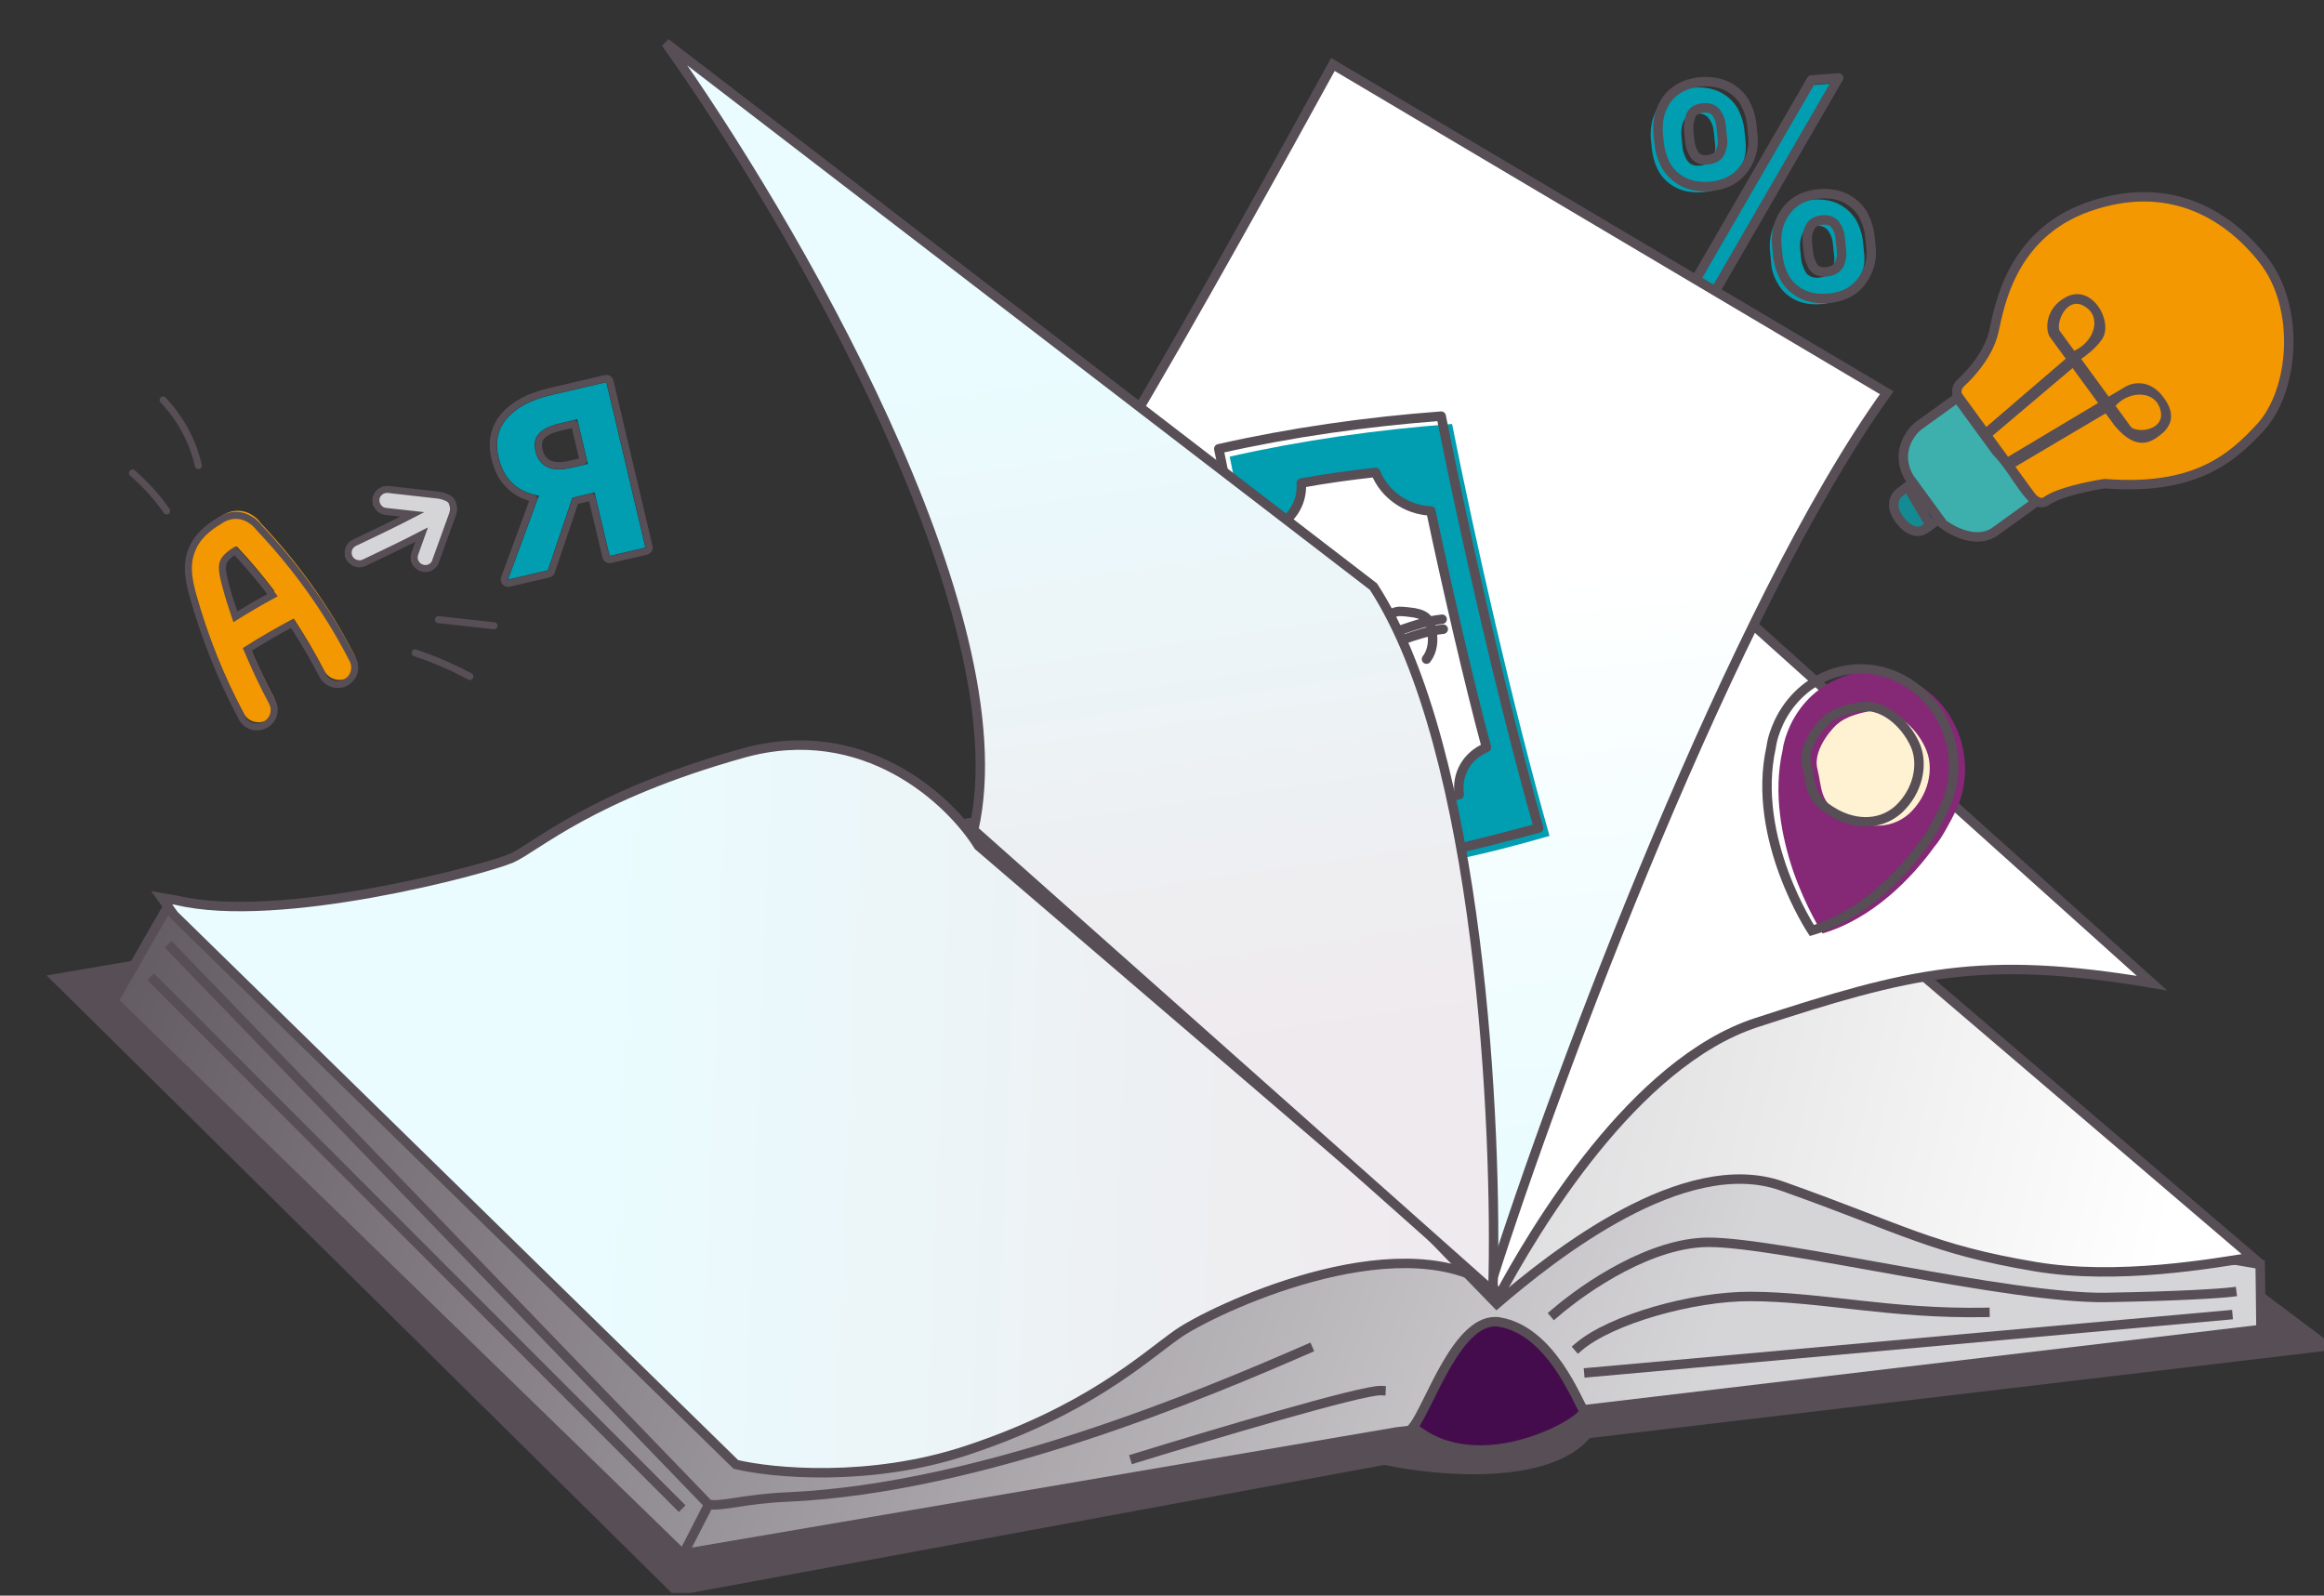
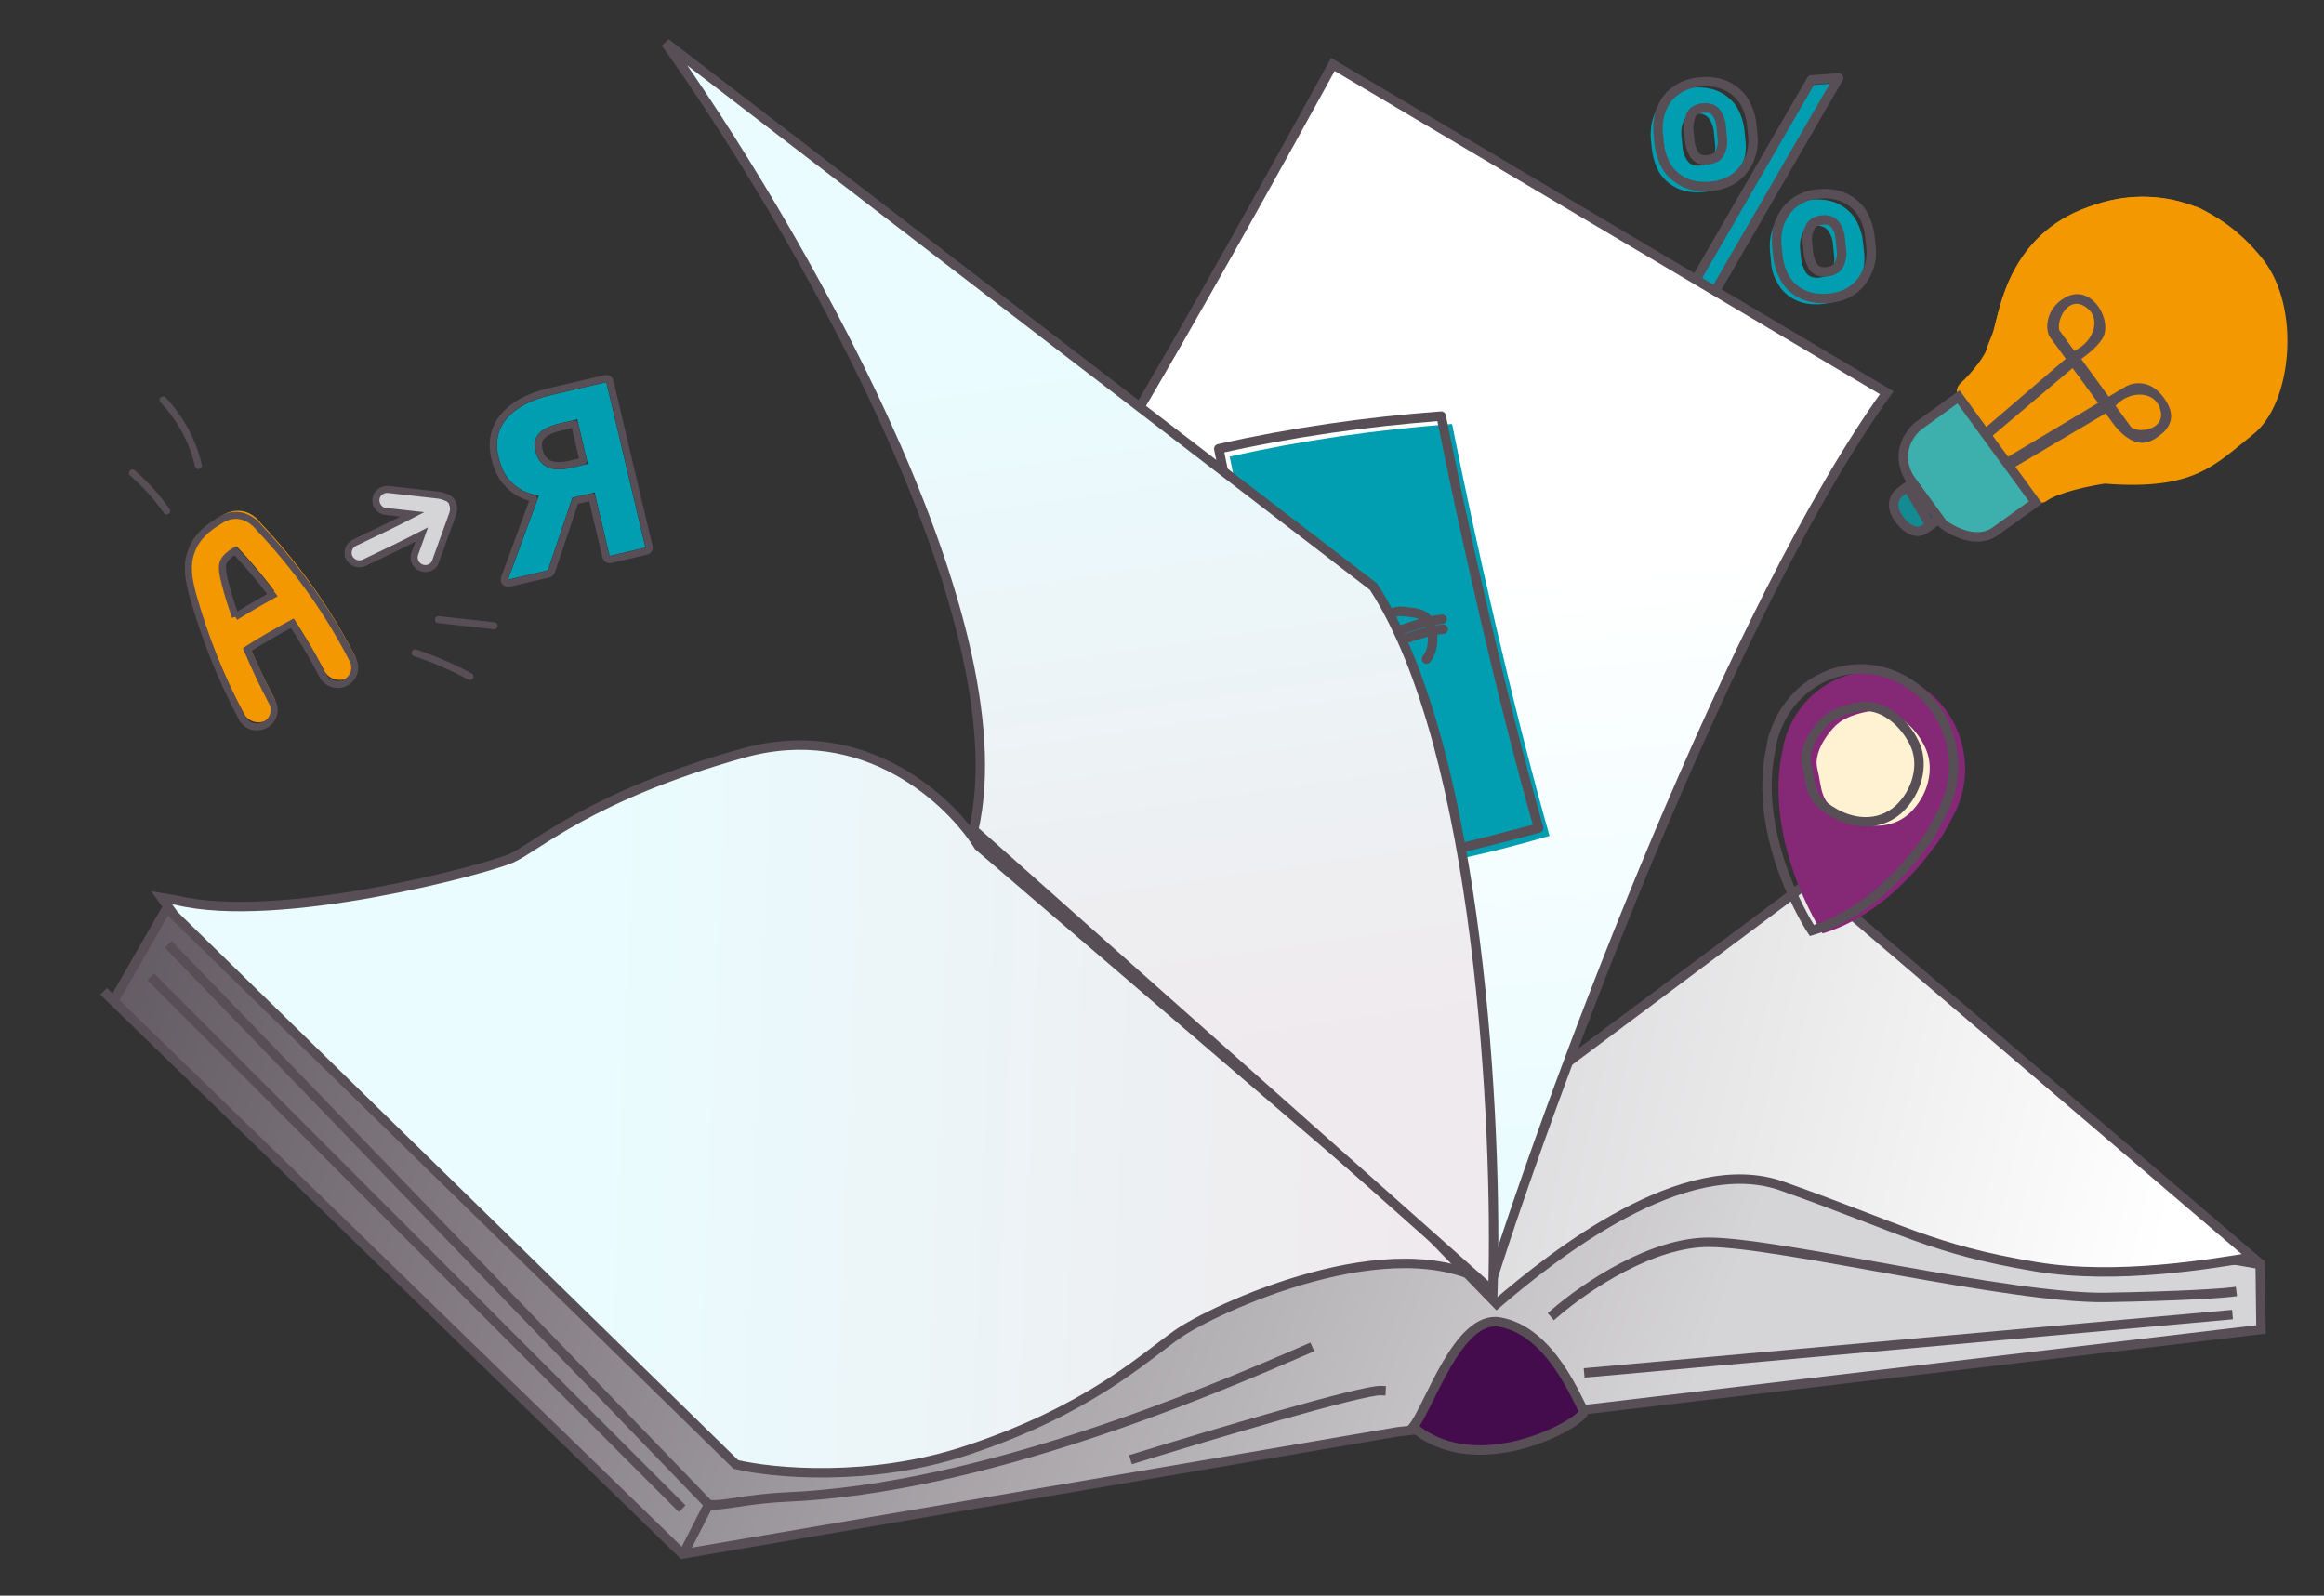
<svg xmlns="http://www.w3.org/2000/svg" width="434" height="298" viewBox="0 0 434 298" fill="none">
  <rect x="0" y="0" width="434" height="298" fill="#333333" stroke="none" />
  <g clip-path="url(#clip0_255_44590)">
    <path d="M308.483 27.865L308.278 25.82C308.198 24.228 308.369 22.753 308.976 21.328C309.583 19.903 310.423 18.769 311.668 17.945C312.923 17.033 314.486 16.509 316.271 16.362C318.144 16.225 319.792 16.502 321.215 17.193C322.55 17.873 323.671 18.881 324.413 20.109C325.145 21.423 325.605 22.795 325.773 24.396L325.978 26.442C326.146 28.044 325.888 29.509 325.281 30.933C324.683 32.272 323.844 33.406 322.589 34.317C321.335 35.228 319.771 35.752 317.898 35.889C316.025 36.026 314.378 35.749 313.041 35.069C311.706 34.388 310.585 33.381 309.844 32.153C309.112 30.838 308.662 29.38 308.483 27.865ZM312.812 57.636L336.914 16.003L341.998 15.619L317.896 57.252L312.812 57.636ZM313.994 25.332L314.198 27.377C314.262 28.352 314.608 29.183 315.051 29.936C315.581 30.701 316.337 31.051 317.501 30.921C318.666 30.791 319.511 30.36 319.873 29.522C320.237 28.684 320.424 27.827 320.273 26.843L320.068 24.797C320.004 23.823 319.745 23.002 319.216 22.238C318.684 21.474 317.843 21.114 316.678 21.244C315.513 21.374 314.755 21.815 314.393 22.652C314.03 23.49 313.931 24.357 313.994 25.332ZM330.725 48.788L330.52 46.743C330.441 45.151 330.611 43.676 331.209 42.338C331.805 41 332.654 39.779 333.91 38.867C335.164 37.956 336.728 37.432 338.513 37.285C340.386 37.148 342.034 37.425 343.369 38.106C344.705 38.786 345.827 39.794 346.568 41.022C347.299 42.336 347.76 43.708 347.928 45.309L348.133 47.355C348.3 48.956 348.042 50.421 347.446 51.76C346.848 53.098 345.999 54.319 344.745 55.23C343.489 56.141 341.925 56.665 340.052 56.802C338.18 56.939 336.532 56.662 335.197 55.982C333.86 55.301 332.74 54.294 332.009 52.979C331.266 51.751 330.807 50.38 330.725 48.788ZM336.149 46.245L336.354 48.29C336.427 49.178 336.773 50.009 337.206 50.849C337.737 51.614 338.578 51.974 339.743 51.844C340.908 51.714 341.665 51.273 342.115 50.446C342.477 49.608 342.667 48.75 342.515 47.766L342.31 45.72C342.246 44.746 341.988 43.925 341.458 43.161C340.927 42.397 340.084 42.037 338.92 42.167C337.756 42.297 336.997 42.738 336.635 43.575C336.273 44.413 336.085 45.271 336.149 46.245Z" fill="#009EB0" />
    <path d="M309.845 26.79L309.64 24.744C309.559 23.153 309.73 21.677 310.338 20.253C310.945 18.828 311.783 17.693 313.028 16.869C314.283 15.957 315.847 15.434 317.633 15.287C319.504 15.15 321.152 15.427 322.576 16.117C323.912 16.798 325.033 17.805 325.774 19.033C326.507 20.348 326.966 21.719 327.134 23.32L327.339 25.366C327.506 26.968 327.248 28.433 326.641 29.858C326.045 31.196 325.205 32.331 323.951 33.242C322.695 34.153 321.131 34.677 319.259 34.814C317.386 34.951 315.738 34.674 314.403 33.993C313.067 33.313 311.946 32.305 311.204 31.078C310.472 29.763 310.022 28.305 309.845 26.79ZM314.173 56.56L338.275 14.927L343.359 14.543L319.258 56.176L314.173 56.56ZM315.355 24.256L315.56 26.302C315.624 27.276 315.969 28.107 316.412 28.861C316.943 29.625 317.698 29.975 318.863 29.845C320.026 29.715 320.873 29.284 321.235 28.447C321.597 27.609 321.785 26.752 321.634 25.767L321.429 23.722C321.365 22.747 321.106 21.927 320.576 21.163C320.046 20.399 319.204 20.038 318.039 20.168C316.874 20.299 316.116 20.739 315.754 21.577C315.479 22.424 315.291 23.282 315.355 24.256ZM331.999 47.703L331.794 45.657C331.713 44.066 331.885 42.591 332.481 41.252C333.079 39.914 333.928 38.693 335.182 37.782C336.438 36.871 338.002 36.346 339.787 36.2C341.66 36.062 343.308 36.34 344.643 37.02C345.979 37.701 347.099 38.708 347.842 39.936C348.573 41.251 349.034 42.622 349.201 44.224L349.406 46.269C349.574 47.871 349.316 49.336 348.718 50.674C348.122 52.012 347.272 53.233 346.017 54.144C344.763 55.056 343.199 55.58 341.326 55.717C339.454 55.853 337.806 55.577 336.47 54.896C335.134 54.216 334.013 53.208 333.281 51.894C332.628 50.676 332.167 49.304 331.999 47.703ZM337.509 45.169L337.714 47.215C337.789 48.102 338.134 48.933 338.568 49.774C339.097 50.538 339.94 50.899 341.104 50.768C342.268 50.638 343.027 50.197 343.477 49.37C343.839 48.532 344.027 47.675 343.875 46.691L343.67 44.645C343.606 43.67 343.348 42.85 342.818 42.086C342.287 41.322 341.446 40.961 340.281 41.091C339.116 41.221 338.359 41.662 337.995 42.5C337.547 43.328 337.436 44.282 337.509 45.169Z" stroke="#574E56" stroke-width="1.763" stroke-miterlimit="10" stroke-linecap="round" stroke-linejoin="round" />
-     <path d="M126.28 297.101L10.539 182.752L281.79 136.475L434.449 251.386L296.419 267.749C289.195 276.723 268.172 274.783 258.563 272.691L126.28 297.101Z" fill="#574E56" stroke="#574E56" stroke-width="1.763" stroke-linecap="square" />
    <path d="M260.885 267.422L127.452 290.223L21.211 186.948L31.343 169.275L32.726 169.508L422.084 236.141L422.157 242.215L422.229 248.29L260.885 267.422Z" fill="url(#paint0_linear_255_44590)" />
    <path d="M19.992 185.762L21.213 186.948M21.213 186.948L127.454 290.223L260.887 267.422L422.231 248.29L422.159 242.215L422.086 236.141L32.729 169.508L31.345 169.275L21.213 186.948Z" stroke="#574E56" stroke-width="1.763" stroke-linecap="square" />
    <path d="M137.421 273.501L32.492 170.883L30.193 167.664L32.961 168.131C52.099 172.773 90.894 162.327 95.514 160.275C100.135 158.224 110.314 148.615 138.718 140.665C161.44 134.304 177.535 149.568 182.742 157.995L278.433 240.027C260.468 228.506 226.338 244.611 219.864 249.182C213.39 253.752 203.21 263.36 180.577 270.869C162.47 276.874 144.261 275.126 137.421 273.501Z" fill="url(#paint1_linear_255_44590)" stroke="#574E56" stroke-width="1.763" stroke-linecap="square" />
    <path d="M332.776 221.507C314.519 215.031 290.064 234.443 279.502 243.514L259.707 223.094L338.244 164.393L420.651 234.796C413.34 235.924 395.534 239.163 380.036 236.55C360.662 233.285 355.597 229.6 332.776 221.507Z" fill="url(#paint2_linear_255_44590)" stroke="#574E56" stroke-width="1.763" stroke-linecap="square" />
-     <path d="M328.017 190.979C305.106 198.439 286.645 229.461 279.685 242.443C269.047 218.002 283.895 126.92 293.24 86.032L401.875 183.613C370.048 178.248 356.656 181.651 328.017 190.979Z" fill="white" stroke="#574E56" stroke-width="1.763" stroke-linecap="square" />
    <path d="M352.345 73.349C323.991 112.732 290.864 200.524 278.525 239.493L201.856 171.127C199.997 148.636 199.059 99.031 210.187 80.525C221.315 62.017 240.642 27.152 248.914 12.033L352.345 73.349Z" fill="url(#paint3_linear_255_44590)" stroke="#574E56" stroke-width="1.763" stroke-linecap="square" />
    <path d="M271.286 160.631C270.997 160.63 270.853 160.631 270.724 160.764C264.806 161.959 258.715 162.887 252.594 163.55C249.937 156.495 247.265 149.306 244.737 142.119C239.668 127.61 234.352 106.979 230.848 91.007C230.833 90.873 230.963 90.741 230.948 90.607C230.919 90.341 230.744 90.075 230.586 89.941C230.264 88.345 229.943 86.747 229.637 85.283C243.127 82.23 257.169 80.24 271.17 79.182C275.408 100.478 282.514 132.023 289.369 156.115C283.366 157.842 277.348 159.436 271.286 160.631Z" fill="#009EB0" />
    <path d="M269.25 159.166C268.963 159.166 268.819 159.165 268.689 159.298C262.771 160.492 256.678 161.422 250.557 162.083C247.901 155.028 245.23 147.841 242.703 140.653C237.634 126.143 232.315 105.513 228.813 89.541C228.798 89.408 228.927 89.275 228.913 89.142C228.884 88.876 228.71 88.609 228.551 88.476C228.23 86.879 227.908 85.282 227.602 83.818C241.092 80.763 255.134 78.773 269.136 77.716C273.373 99.012 280.479 130.556 287.334 154.65C281.315 156.243 275.298 157.837 269.25 159.166Z" stroke="#574E56" stroke-width="1.763" stroke-miterlimit="10" stroke-linecap="round" stroke-linejoin="round" />
-     <path d="M250.121 145.182C249.468 143.185 248.507 139.725 247.72 136.53C246.744 132.936 245.783 129.476 245.318 127.879C242.137 118.694 239.358 109.243 237.053 98.861C240.953 97.665 243.292 94.074 243.007 90.214C247.384 89.417 252.065 88.754 256.904 88.224C258.515 92.35 262.731 95.281 267.212 95.416C269.973 108.593 274.422 127.893 277.595 139.606C274.012 141.068 271.947 144.528 272.521 148.387C268.46 149.45 264.673 150.38 260.858 151.043C258.729 147.449 254.429 145.052 250.121 145.182Z" fill="white" stroke="#574E56" stroke-width="1.763" stroke-miterlimit="10" stroke-linecap="round" stroke-linejoin="round" />
    <path d="M266.396 123.099C267.53 121.636 267.74 119.64 267.39 117.777C267.271 116.711 266.851 115.513 265.783 114.981C265.321 114.714 264.729 114.581 264.138 114.448C263.115 114.314 262.235 114.18 261.228 114.18C260.233 114.312 259.413 114.711 258.926 115.509C258.697 116.041 258.612 116.575 258.541 117.239C258.545 118.571 258.549 119.901 258.409 121.233C258.268 122.563 257.84 123.893 256.776 124.691C255.712 125.49 254.014 125.754 252.786 125.088C251.402 124.289 250.936 122.691 250.644 121.361C250.381 120.295 250.135 119.365 250.304 118.299C250.474 117.235 251.105 116.437 252.054 115.906" stroke="#574E56" stroke-width="1.763" stroke-miterlimit="10" stroke-linecap="round" stroke-linejoin="round" />
    <path d="M269.315 115.647C264.043 116.176 259.6 118.969 254.472 119.499C252.197 119.765 249.862 119.497 247.789 120.294" stroke="#574E56" stroke-width="1.763" stroke-miterlimit="10" stroke-linecap="round" stroke-linejoin="round" />
    <path d="M269.522 117.509C264.25 118.04 259.805 120.832 254.678 121.362C252.402 121.627 250.067 121.36 247.996 122.156" stroke="#574E56" stroke-width="1.763" stroke-miterlimit="10" stroke-linecap="round" stroke-linejoin="round" />
    <path d="M181.826 155.01C190.985 114.655 147.308 40.198 124.324 8.014L256.484 109.56C276.334 140.084 279.721 210.679 278.789 241.189L181.826 155.01Z" fill="url(#paint4_linear_255_44590)" stroke="#574E56" stroke-width="1.763" stroke-linecap="square" />
    <path d="M280.031 246.909C272.281 245.603 266.897 262.772 263.887 266.511C276.316 277.099 296.887 264.997 295.738 263.387C294.589 261.779 289.717 248.542 280.031 246.909Z" fill="#450C4D" stroke="#574E56" stroke-width="1.763" stroke-linecap="square" />
    <path d="M290.277 245.33C296.341 240.107 308.515 231.983 319.152 232.013C332.445 232.05 375.535 242.62 393.323 242.312C407.552 242.066 414.884 241.539 416.771 241.306" stroke="#574E56" stroke-width="1.763" stroke-linecap="square" />
    <path d="M296.713 256.335L416.038 245.591" stroke="#574E56" stroke-width="1.763" stroke-linecap="square" />
-     <path d="M294.752 251.595C300.814 246.372 316.211 242.097 326.848 242.127C340.143 242.164 352.889 245.416 370.677 245.107" stroke="#574E56" stroke-width="1.763" stroke-linecap="square" />
    <path d="M32.025 176.995L132.343 280.975M132.343 280.975C134.857 281.398 139.041 279.936 146.989 279.586C183.285 277.99 225.107 260.242 244.264 251.901M132.343 280.975L128.188 289.092" stroke="#574E56" stroke-width="1.763" stroke-linecap="square" />
    <path d="M28.773 183.059L126.772 281.138" stroke="#574E56" stroke-width="1.763" stroke-linecap="square" />
    <path d="M211.957 272.355C225.803 268.076 254.375 259.557 257.896 259.71" stroke="#574E56" stroke-width="1.763" stroke-linecap="square" />
    <path d="M366.445 75.568L372.872 84.373C376.616 88.039 379.434 95.556 382.23 93.539C384.467 91.924 390.377 90.726 393.051 90.329C409.849 91.651 413.611 86.813 420.814 81.085C428.017 75.356 429.74 57.486 422.626 48.47C415.512 39.454 404.404 33.496 389.865 38.681C375.327 43.865 373.322 57.693 372.333 61.944C371.345 66.195 367.975 69.864 366.163 71.525C364.715 72.854 365.748 74.773 366.445 75.568Z" fill="#F39800" />
    <path d="M374.464 78.269C369.914 73.204 369.979 68.711 370.581 67.099C370.775 64.83 371.944 63.158 372.379 61.371C374.374 53.167 377.197 48.704 379.143 46.415C393.788 30.895 409.848 38.763 410.081 38.595C410.314 38.427 423.115 44.755 425.349 54.639C427.583 64.524 421.828 71.507 418.893 75.041C415.957 78.574 406.226 82.059 402.236 81.222C399.044 80.554 392.028 81.454 388.92 81.989C385.998 82.858 379.016 83.334 374.464 78.269Z" fill="#F39800" />
    <path d="M387.304 51.479C387.555 58.127 394.856 63.251 403.61 62.924C412.364 62.597 419.257 56.943 419.006 50.295C418.754 43.647 411.454 38.523 402.7 38.85C393.946 39.177 387.053 44.831 387.304 51.479Z" fill="#F39800" />
    <path d="M358.246 79.537L365.747 74.125L380.122 93.821L372.622 99.233C369.246 101.669 364.612 99.264 362.716 97.756L357.143 90.123C353.578 85.237 356.393 81.03 358.246 79.537Z" fill="#3DAFAD" stroke="#574E56" stroke-width="1.763" stroke-linecap="square" />
    <path d="M354.922 91.846L357.202 90.201L362.084 96.888L359.803 98.533C359.104 99.281 357.141 100.066 354.872 97.231C352.604 94.394 353.96 92.459 354.922 91.846Z" fill="#148A93" stroke="#574E56" stroke-width="1.763" stroke-linecap="square" />
    <path fill-rule="evenodd" clip-rule="evenodd" d="M404.096 74.302C401.559 70.826 398.517 71.37 397.017 72.158L393.797 74.082L388.66 67.044C389.593 66.372 391.339 65.111 392.548 63.354C394.737 60.173 390.728 52.818 385.761 55.517C381.788 57.677 381.975 61.787 382.821 62.945L385.781 66.999L370.25 80.33L371.433 81.951L387.049 68.737L391.815 75.266L374.224 85.774L375.578 87.629L393.222 77.196L394.914 79.512C399.267 84.734 402.166 82.294 403.869 80.861C403.951 80.791 404.033 80.723 404.111 80.658C405.107 79.586 406.546 77.659 404.096 74.302ZM384.57 61.685L387.36 65.508C391.13 63.849 392.733 58.977 389.02 57.058C386.08 55.538 384.054 59.758 384.57 61.685ZM395.068 75.79L398.025 79.842C399.691 80.938 404.102 80.161 403.531 76.932C402.809 72.857 397.74 72.801 395.068 75.79Z" fill="#574E56" />
    <path d="M360.473 98.095L356.221 90.903L357.199 90.198L362.103 96.917L360.473 98.095Z" fill="#0A5369" stroke="#574E56" stroke-width="1.763" stroke-linecap="square" />
-     <path d="M366.445 75.567L372.872 84.373C376.614 88.039 379.434 95.556 382.23 93.539C384.467 91.924 390.377 90.726 393.051 90.329C409.849 91.65 416.751 85.671 422.18 79.757C428.399 72.984 429.74 57.486 422.626 48.47C415.512 39.454 404.403 33.496 389.864 38.681C375.326 43.865 373.322 57.693 372.333 61.943C371.345 66.195 367.975 69.864 366.163 71.525C364.715 72.854 365.748 74.773 366.445 75.567Z" stroke="#574E56" stroke-width="1.763" stroke-linecap="square" />
    <path d="M334.849 162.616C337.217 169.481 340.352 174.333 340.352 174.333C349.75 171.561 357.105 163.918 361.309 158.044C362.505 156.749 364.418 153.133 365.235 151.425C369.421 142.561 365.794 131.801 357.252 127.347C348.709 122.892 338.521 126.579 334.336 135.445C333.646 136.974 333.11 138.477 332.902 140.085C331.08 148.099 332.733 156.34 334.849 162.616Z" fill="#852876" />
    <path d="M363.088 150.902C367.274 142.037 363.647 131.278 355.104 126.824C346.563 122.368 336.375 126.056 332.19 134.921C331.5 136.449 330.964 137.954 330.756 139.563C326.955 156.558 338.357 173.786 338.357 173.786C347.756 171.013 355.111 163.371 359.315 157.496C360.51 156.201 362.272 152.609 363.088 150.902Z" stroke="#574E56" stroke-width="1.763" stroke-miterlimit="10" stroke-linecap="round" />
    <path d="M343.181 135.203C342.876 135.251 338.449 139.745 339.378 143.534C340.307 147.323 339.743 149.619 343.747 152.126C347.75 154.633 352.85 155.23 356.539 151.957C360.204 148.533 361.13 143.658 359.794 140.25C358.432 136.688 354.409 132.136 349.507 132.767C344.632 133.552 343.181 135.203 343.181 135.203Z" fill="#FEF2D2" />
    <path d="M341.177 134.422C340.872 134.47 336.445 138.964 337.374 142.753C338.303 146.542 337.739 148.839 341.743 151.345C345.771 154.005 350.846 154.449 354.535 151.178C358.2 147.752 359.126 142.877 357.79 139.469C356.453 136.06 352.405 131.356 347.505 131.986C342.477 132.795 341.177 134.422 341.177 134.422Z" stroke="#574E56" stroke-width="1.763" stroke-miterlimit="10" stroke-linecap="round" />
    <path d="M82.757 93.008C81.991 92.671 81.341 92.585 80.783 92.534L71.926 91.532C70.81 91.43 69.726 92.227 69.625 93.34C69.525 94.451 70.327 95.534 71.443 95.637L76.429 96.189C72.852 98.044 69.28 99.743 65.645 101.471C64.571 101.959 64.155 103.215 64.618 104.224C65.081 105.232 66.37 105.713 67.38 105.254C71.015 103.525 74.65 101.797 78.164 99.971L76.891 103.521C76.48 104.622 77.093 105.79 78.105 106.168C78.658 106.374 79.187 106.363 79.692 106.133C80.198 105.903 80.616 105.484 80.759 104.962L83.955 96.12C83.994 95.874 84.297 95.203 83.985 94.355C83.938 93.919 83.585 93.317 82.757 93.008Z" fill="#D5D4D6" />
    <path d="M83.335 92.884C82.569 92.546 81.919 92.461 81.362 92.41L72.504 91.407C71.389 91.305 70.305 92.103 70.204 93.215C70.103 94.327 70.906 95.41 72.021 95.512L77.007 96.065C73.431 97.919 69.858 99.619 66.224 101.347C65.15 101.835 64.733 103.091 65.196 104.099C65.659 105.108 66.948 105.588 67.959 105.129C71.593 103.401 75.228 101.672 78.742 99.847L77.47 103.396C77.058 104.497 77.671 105.666 78.684 106.044C79.236 106.249 79.766 106.238 80.27 106.008C80.776 105.778 81.195 105.359 81.337 104.838L84.533 95.996C84.573 95.749 84.876 95.078 84.563 94.23C84.516 93.794 84.164 93.193 83.335 92.884Z" stroke="#574E56" stroke-width="1.312" stroke-miterlimit="10" />
    <path d="M44.388 95.394C42.857 95.368 41.724 96.12 41.122 96.514C39.28 97.626 37.086 99.272 36.076 102.011C34.996 104.786 35.623 107.586 36.248 110.032C38.484 118.075 41.573 125.865 45.512 133.223C46.308 134.78 48.2 135.337 49.759 134.546L49.831 134.511C51.391 133.72 51.979 131.729 51.113 130.207C49.414 127.059 47.892 123.732 46.477 120.44C49.169 118.719 52.003 117.105 54.874 115.561C56.928 118.707 58.841 121.926 60.541 125.251C61.337 126.808 63.264 127.436 64.824 126.645C66.384 125.855 67.009 123.934 66.213 122.377C61.584 113.319 55.679 105.086 48.679 97.674C48.245 97.003 46.702 95.38 44.388 95.394ZM44.293 114.419C43.636 112.435 42.943 110.381 42.428 108.326C42.061 106.908 41.655 105.242 42.039 104.246C42.388 103.356 43.413 102.57 44.228 102.068C46.741 104.714 49.042 107.468 51.237 110.365C48.933 111.622 46.594 112.985 44.293 114.419Z" fill="#F39800" />
-     <path d="M44.076 96.247C42.544 96.222 41.412 96.974 40.81 97.368C38.968 98.48 36.774 100.126 35.764 102.865C34.682 105.64 35.31 108.44 35.935 110.886C38.172 118.929 41.26 126.719 45.2 134.078C45.996 135.634 47.886 136.19 49.447 135.4L49.517 135.364C51.077 134.574 51.666 132.582 50.8 131.062C49.101 127.914 47.579 124.586 46.165 121.294C48.856 119.574 51.691 117.959 54.562 116.415C56.616 119.561 58.529 122.78 60.229 126.106C61.025 127.662 62.952 128.289 64.511 127.499C66.071 126.709 66.696 124.788 65.901 123.231C61.271 114.173 55.367 105.939 48.365 98.528C47.826 97.822 46.318 96.269 44.076 96.247ZM43.944 115.202C43.287 113.219 42.594 111.164 42.079 109.109C41.712 107.691 41.306 106.025 41.691 105.029C42.039 104.14 43.065 103.353 43.88 102.851C46.393 105.497 48.693 108.252 50.888 111.149C48.584 112.405 46.246 113.768 43.944 115.202Z" stroke="#574E56" stroke-width="1.312" stroke-miterlimit="10" />
+     <path d="M44.076 96.247C42.544 96.222 41.412 96.974 40.81 97.368C38.968 98.48 36.774 100.126 35.764 102.865C34.682 105.64 35.31 108.44 35.935 110.886C38.172 118.929 41.26 126.719 45.2 134.078C45.996 135.634 47.886 136.19 49.447 135.4L49.517 135.364C51.077 134.574 51.666 132.582 50.8 131.062C49.101 127.914 47.579 124.586 46.165 121.294C48.856 119.574 51.691 117.959 54.562 116.415C56.616 119.561 58.529 122.78 60.229 126.106C61.025 127.662 62.952 128.289 64.511 127.499C66.071 126.709 66.696 124.788 65.901 123.231C61.271 114.173 55.367 105.939 48.365 98.528C47.826 97.822 46.318 96.269 44.076 96.247ZM43.944 115.202C43.287 113.219 42.594 111.164 42.079 109.109C41.712 107.691 41.306 106.025 41.691 105.029C42.039 104.14 43.065 103.353 43.88 102.851C46.393 105.497 48.693 108.252 50.888 111.149C48.584 112.405 46.246 113.768 43.944 115.202" stroke="#574E56" stroke-width="1.312" stroke-miterlimit="10" />
    <path d="M106.885 92.938L102.301 106.508L94.873 108.24L100.639 92.57C99.703 92.423 98.729 92.118 97.717 91.654C96.699 91.162 95.777 90.419 94.951 89.425C94.118 88.403 93.504 87.055 93.109 85.383C92.435 82.529 92.966 80.109 94.705 78.122C96.437 76.106 99.189 74.658 102.963 73.778L113.221 71.386L120.518 102.261L113.842 103.817L111.041 91.969L106.885 92.938ZM104.495 79.079C103.346 79.346 102.389 79.706 101.625 80.159C100.89 80.603 100.37 81.166 100.064 81.845C99.787 82.518 99.762 83.33 99.986 84.282C100.307 85.636 101.019 86.611 102.124 87.205C103.251 87.763 104.758 87.823 106.645 87.382L109.784 86.651L107.811 78.305L104.495 79.079Z" fill="#009EB0" />
    <path d="M110.509 92.826L113.145 103.979C113.236 104.363 113.621 104.601 114.006 104.511L120.682 102.954C121.068 102.865 121.305 102.481 121.215 102.098L113.917 71.224C113.826 70.84 113.441 70.602 113.057 70.691L102.798 73.084C98.943 73.983 96.03 75.484 94.163 77.655C92.257 79.835 91.692 82.498 92.412 85.546C92.825 87.292 93.477 88.746 94.395 89.874L94.4 89.879C95.282 90.941 96.283 91.753 97.406 92.296L97.419 92.302C98.186 92.653 98.939 92.922 99.68 93.103L94.201 107.993C94.11 108.24 94.163 108.516 94.337 108.712C94.512 108.909 94.781 108.995 95.037 108.935L102.466 107.203C102.706 107.147 102.901 106.97 102.98 106.737L107.436 93.543L110.509 92.826ZM104.659 79.773L107.279 79.162L108.924 86.118L106.48 86.688C104.679 87.108 103.367 87.02 102.452 86.571C101.555 86.085 100.961 85.295 100.683 84.119C100.482 83.27 100.522 82.621 100.722 82.127C100.96 81.604 101.37 81.149 101.994 80.77C102.678 80.366 103.56 80.029 104.659 79.773Z" stroke="#574E56" stroke-width="1.312" stroke-linejoin="round" />
    <path d="M77.523 121.934C81.051 123.09 84.459 124.583 87.757 126.342" stroke="#574E56" stroke-width="1.312" stroke-miterlimit="10" stroke-linecap="round" stroke-linejoin="round" />
    <path d="M81.881 115.718C85.365 116.107 88.849 116.497 92.266 116.867" stroke="#574E56" stroke-width="1.312" stroke-miterlimit="10" stroke-linecap="round" stroke-linejoin="round" />
    <path d="M37.05 86.955C36.02 82.403 33.694 78.122 30.455 74.701" stroke="#574E56" stroke-width="1.312" stroke-miterlimit="10" stroke-linecap="round" stroke-linejoin="round" />
    <path d="M31.125 95.423C29.305 92.793 27.123 90.419 24.734 88.328" stroke="#574E56" stroke-width="1.312" stroke-miterlimit="10" stroke-linecap="round" stroke-linejoin="round" />
  </g>
  <defs>
    <linearGradient id="paint0_linear_255_44590" x1="-6.703" y1="157.363" x2="310.147" y2="276.234" gradientUnits="userSpaceOnUse">
      <stop stop-color="#574E56" />
      <stop offset="1" stop-color="#D5D4D6" />
    </linearGradient>
    <linearGradient id="paint1_linear_255_44590" x1="263.674" y1="229.548" x2="111.151" y2="223.43" gradientUnits="userSpaceOnUse">
      <stop stop-color="#EFEAED" />
      <stop offset="1" stop-color="#EAFCFF" />
    </linearGradient>
    <linearGradient id="paint2_linear_255_44590" x1="251.708" y1="193.986" x2="404.908" y2="230.048" gradientUnits="userSpaceOnUse">
      <stop stop-color="#D5D4D6" />
      <stop offset="1" stop-color="white" />
    </linearGradient>
    <linearGradient id="paint3_linear_255_44590" x1="277.754" y1="218.62" x2="268.044" y2="108.678" gradientUnits="userSpaceOnUse">
      <stop stop-color="#EAFCFF" />
      <stop offset="1" stop-color="white" />
    </linearGradient>
    <linearGradient id="paint4_linear_255_44590" x1="238.597" y1="195.825" x2="219.492" y2="64.158" gradientUnits="userSpaceOnUse">
      <stop stop-color="#EFEAED" />
      <stop offset="1" stop-color="#EAFCFF" />
    </linearGradient>
    <clipPath id="clip0_255_44590">
      <rect width="434" height="297" fill="white" transform="translate(0 0.5)" />
    </clipPath>
  </defs>
</svg>